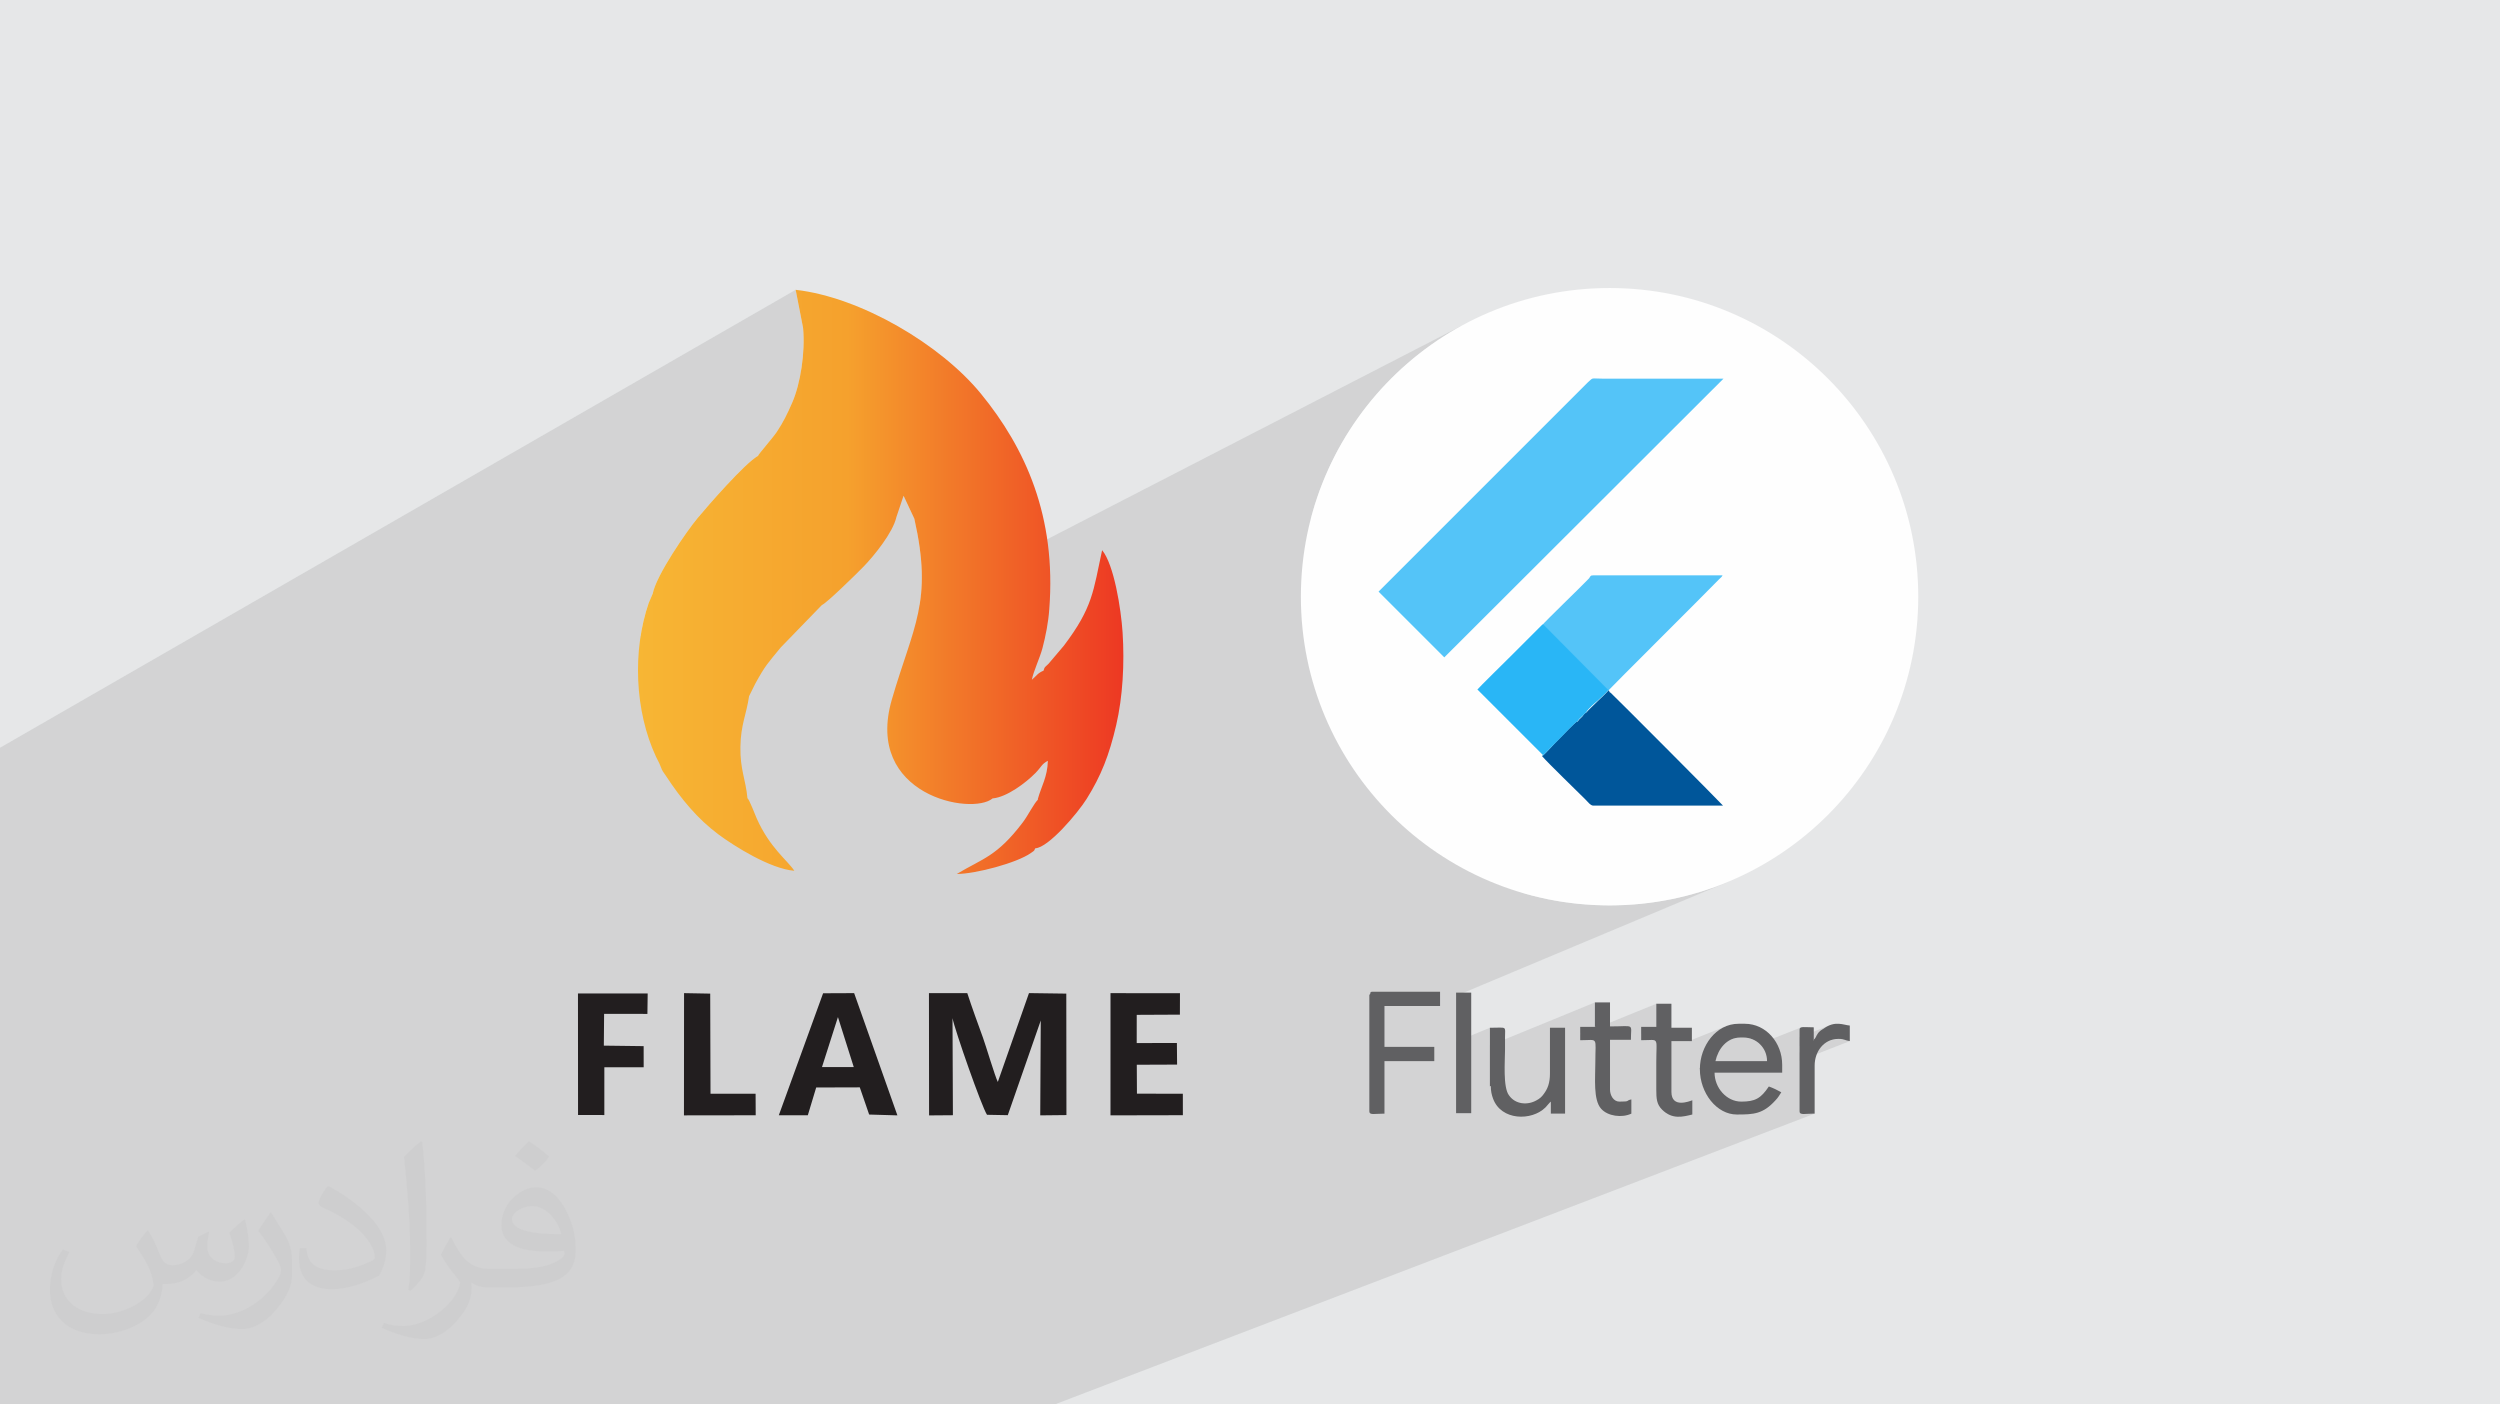
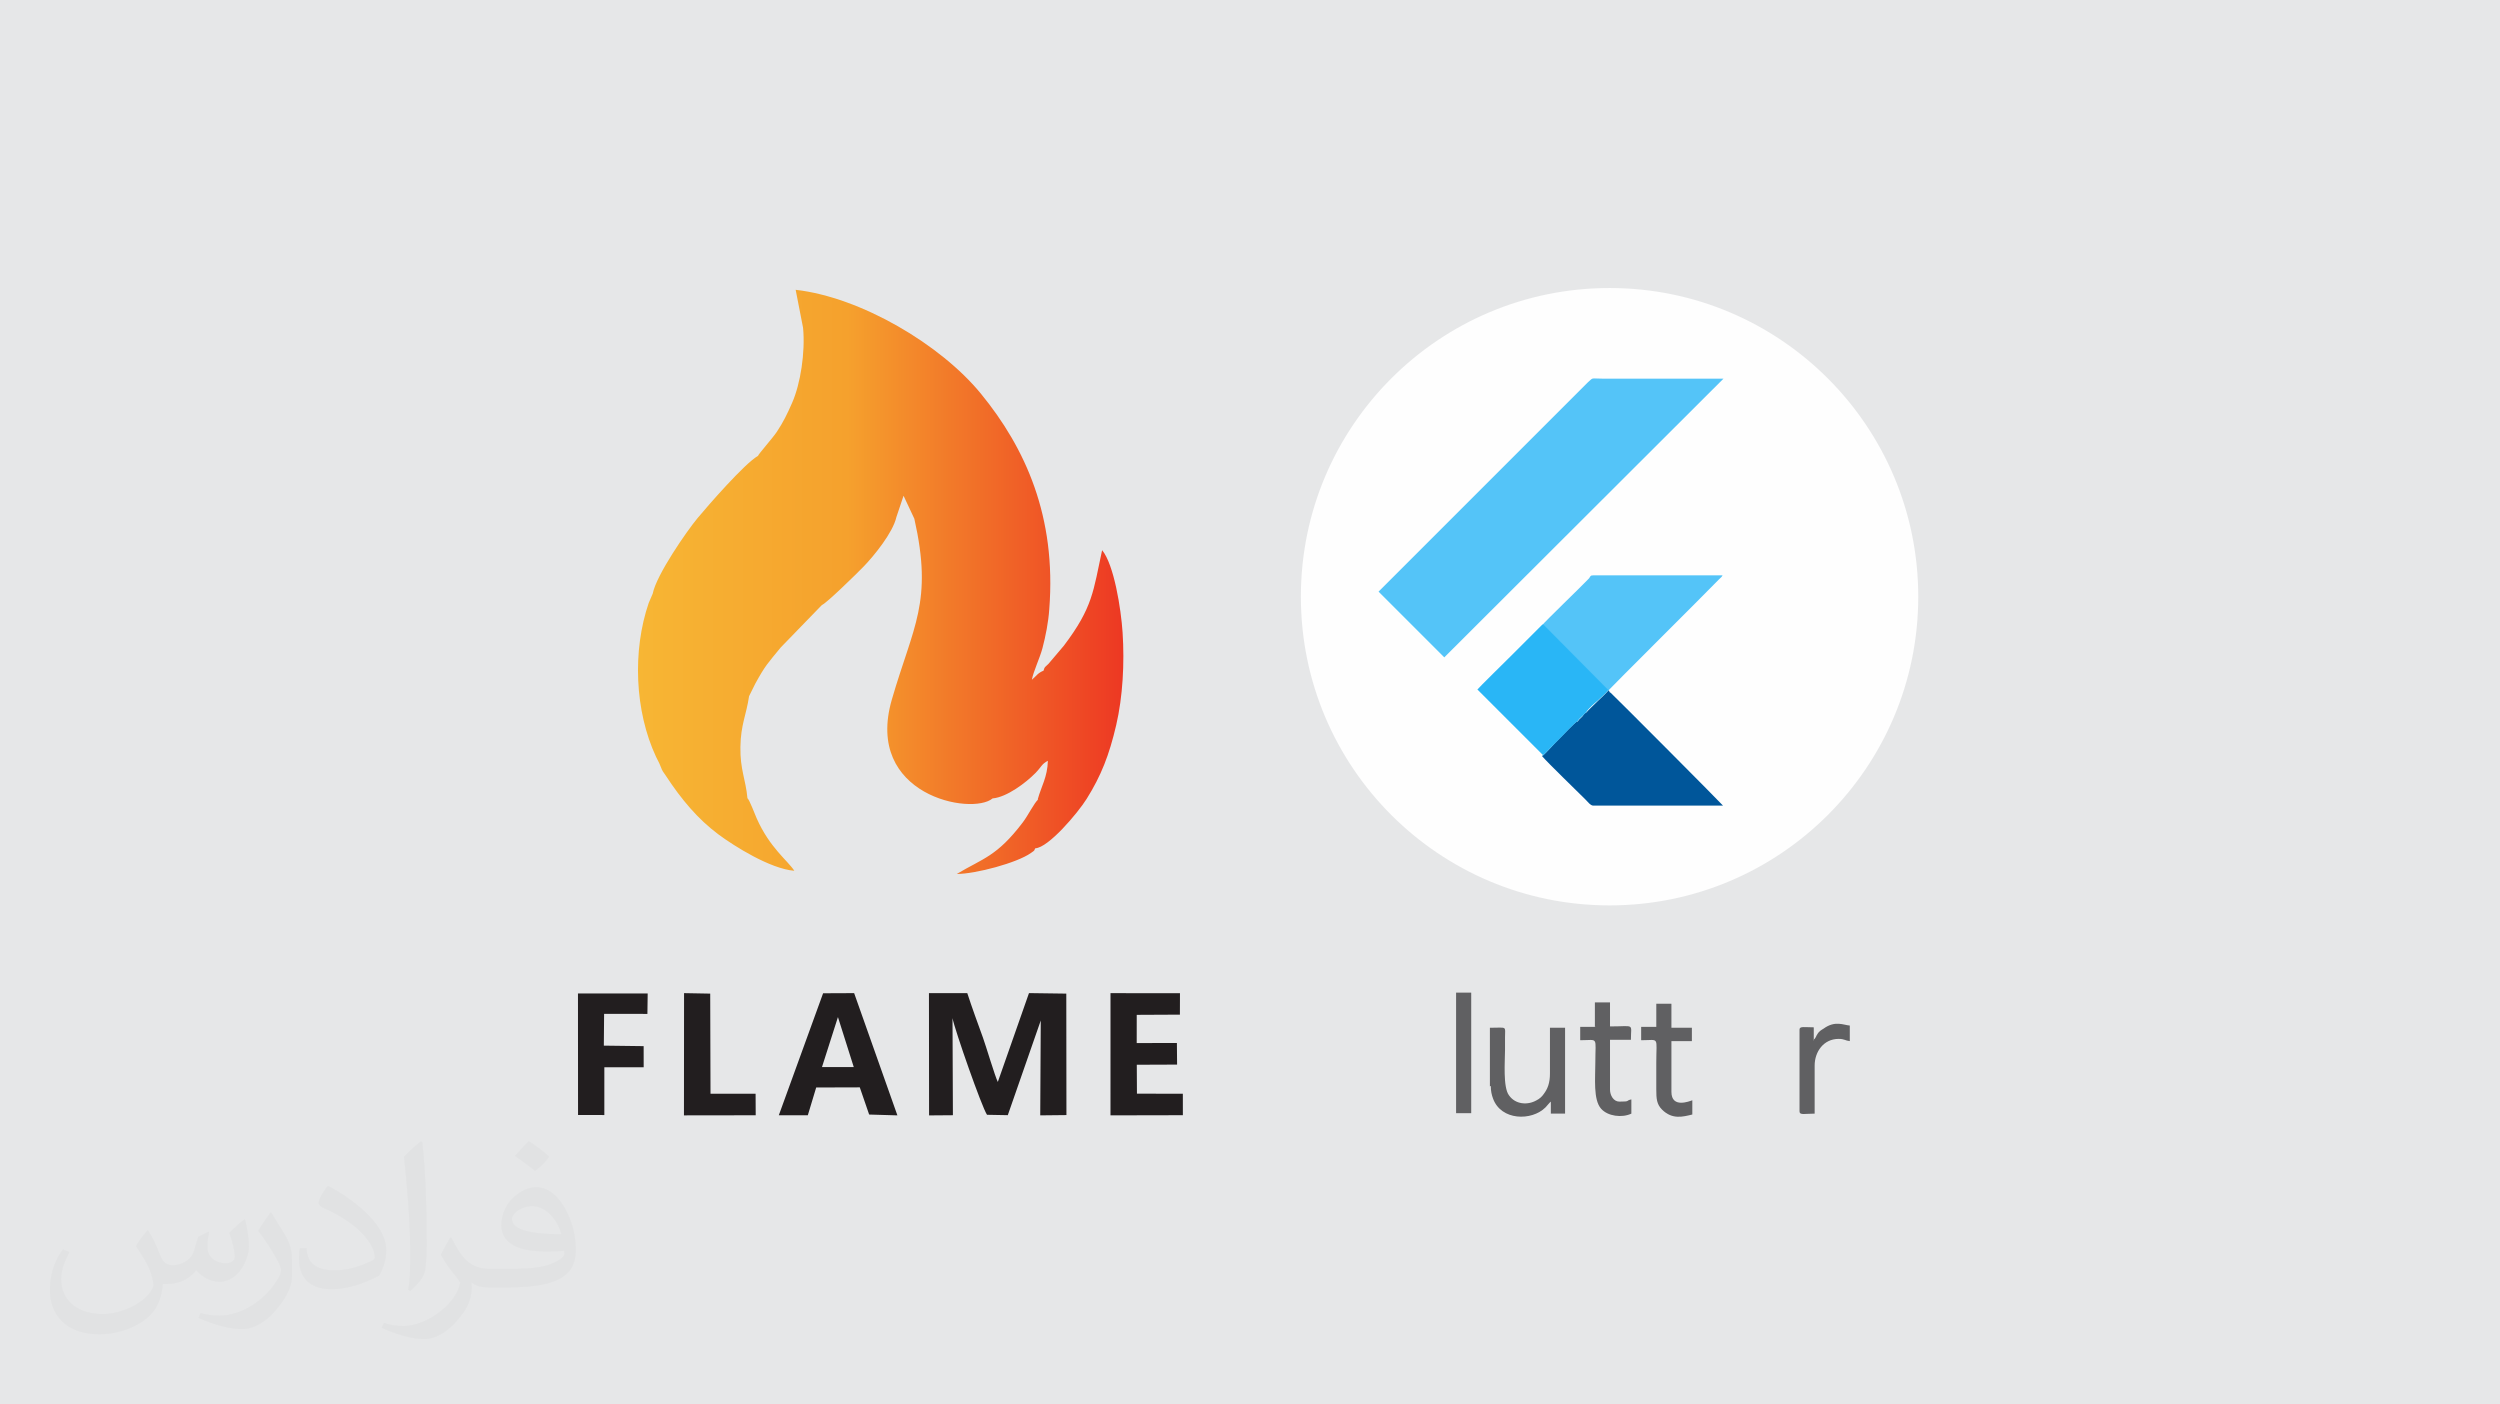
<svg xmlns="http://www.w3.org/2000/svg" xml:space="preserve" width="94.192mm" height="52.917mm" version="1.1" style="shape-rendering:geometricPrecision; text-rendering:geometricPrecision; image-rendering:optimizeQuality; fill-rule:evenodd; clip-rule:evenodd" viewBox="0 0 9419.16 5291.66">
  <defs>
    <style type="text/css">
   
    .fil5 {fill:none}
    .fil7 {fill:#00569A}
    .fil10 {fill:#221E1F}
    .fil8 {fill:#29B6F6}
    .fil6 {fill:#54C4F8}
    .fil3 {fill:#606062}
    .fil0 {fill:#E6E7E8}
    .fil4 {fill:#FEFEFE}
    .fil2 {fill:#373435;fill-opacity:0.031}
    .fil1 {fill:#2B2A29;fill-opacity:0.102}
    .fil9 {fill:url(#id0)}
   
  </style>
    <linearGradient id="id0" gradientUnits="userSpaceOnUse" x1="2403.76" y1="2192.35" x2="4232.47" y2="2192.35">
      <stop offset="0" style="stop-opacity:1; stop-color:#F7B634" />
      <stop offset="0.431" style="stop-opacity:1; stop-color:#F5A12D" />
      <stop offset="1" style="stop-opacity:1; stop-color:#ED3823" />
    </linearGradient>
  </defs>
  <g id="Layer_x0020_1">
    <polygon class="fil0" points="-0,0 9419.16,0 9419.16,5291.66 -0,5291.66 " />
-     <polygon class="fil1" points="1246.85,5291.66 1188.23,5291.66 1076.39,5291.66 1060.08,5291.66 997.34,5291.66 970.2,5291.66 968.05,5291.66 920.94,5291.66 890.07,5291.66 788.25,5291.66 675.19,5291.66 649.46,5291.66 586.42,5291.66 550.02,5291.66 488.65,5291.66 410.96,5291.66 410.62,5291.66 405.17,5291.66 378.55,5291.66 344.12,5291.66 169.03,5291.66 87.65,5291.66 -0,5291.66 -0,5274.51 -0,5244.73 -0,5203.4 -0,5174.26 -0,5144.47 -0,5082.64 -0,5036.06 -0,5028.27 -0,5025.3 -0,4989.5 -0,4970.38 -0,4958.69 -0,4924.53 -0,4900.84 -0,4874.68 -0,4874.06 -0,4809.87 -0,4803.76 -0,4802.21 -0,4789.06 -0,4767.07 -0,4727.31 -0,4485.6 -0,4483.6 -0,4475.03 -0,4474.85 -0,4461.16 -0,4428.04 -0,4325.26 -0,4198.66 -0,4187.99 -0,4158.95 -0,4144.02 -0,4118.65 -0,3777.54 -0,3684.61 -0,3587.4 -0,3563.36 -0,3391.71 -0,3295.39 -0,3250.28 -0,3182.62 -0,2956.38 -0,2817.29 2997.79,1091.9 3025.73,1235.23 3027.04,1252.77 3027.74,1270.82 3027.85,1289.28 3027.39,1308.04 3026.38,1326.99 3024.83,1346.03 3022.78,1365.04 3020.23,1383.92 3017.21,1402.57 3013.74,1420.87 3009.84,1438.73 3005.52,1456.02 3000.81,1472.66 2995.73,1488.51 2990.3,1503.5 2984.54,1517.49 2977.42,1533.52 2970.73,1548.16 2964.24,1561.77 2957.72,1574.72 2950.95,1587.34 2943.71,1600.01 2935.76,1613.07 2926.89,1626.88 2919.59,1637.06 2909.66,1649.76 2898.2,1663.89 2886.29,1678.34 2875.02,1692.03 2865.48,1703.86 2858.74,1712.74 2855.91,1717.58 2845.6,1724.29 2833.48,1733.72 2819.83,1745.51 2804.92,1759.32 2789.02,1774.78 2772.42,1791.54 2755.39,1809.23 2738.21,1827.51 2721.15,1846.01 2704.49,1864.38 2688.51,1882.26 2673.47,1899.29 2659.67,1915.12 2647.37,1929.39 2636.85,1941.74 2628.39,1951.82 2619.87,1962.39 2609.88,1975.35 2598.7,1990.41 2586.56,2007.24 2573.73,2025.55 2560.46,2045.03 2546.99,2065.37 2533.6,2086.26 2520.52,2107.4 2508.02,2128.47 2496.35,2149.19 2485.76,2169.22 2476.5,2188.28 2468.83,2206.05 2463.01,2222.22 2459.29,2236.49 2444.25,2271.48 2438.66,2288.5 2433.48,2305.78 2428.72,2323.29 2424.37,2341.03 2420.44,2358.98 2416.92,2377.1 2413.82,2395.39 2413.66,2396.49 3404.29,1867.81 3444.96,1954.49 3451.18,1983.32 3456.56,2010.9 3461.15,2037.32 3464.95,2062.64 3468,2086.95 3470.33,2110.32 3471.95,2132.82 3472.9,2154.54 3473.2,2175.54 3472.88,2195.9 3471.95,2215.71 3470.46,2235.02 3468.42,2253.93 3465.86,2272.51 3464.7,2279.47 5509.93,1225.52 5461.23,1253.53 5414.04,1283.78 5368.44,1316.2 5324.51,1350.73 5282.31,1387.29 5241.92,1425.79 5203.41,1466.19 5166.85,1508.39 5132.32,1552.32 5099.9,1597.92 5069.65,1645.11 5041.64,1693.81 5015.96,1743.96 4992.67,1795.48 4971.84,1848.29 4953.56,1902.33 4938.5,1955.36 5998.15,1427.29 6001.84,1426.1 6006.49,1425.78 6013.04,1425.99 6022.43,1426.37 6035.59,1426.57 6493.63,1426.57 5531.33,2387.15 5994.39,2169.22 5996.61,2168.35 5999.71,2167.82 6003.95,2167.65 6010.4,2167.65 6017.11,2167.65 6023.99,2167.65 6030.95,2167.65 6037.92,2167.65 6044.8,2167.65 6051.5,2167.65 6057.94,2167.65 6071.54,2167.65 6085.13,2167.65 6098.69,2167.65 6112.24,2167.65 6125.77,2167.65 6139.29,2167.65 6152.79,2167.65 6166.28,2167.65 6179.76,2167.65 6193.23,2167.65 6206.69,2167.65 6220.14,2167.65 6233.59,2167.65 6247.04,2167.65 6260.48,2167.65 6273.92,2167.65 6287.36,2167.65 6300.8,2167.65 6314.25,2167.65 6327.7,2167.65 6341.15,2167.65 6354.62,2167.65 6368.09,2167.65 6381.56,2167.65 6395.05,2167.65 6408.56,2167.65 6422.07,2167.65 6435.61,2167.65 6449.15,2167.65 6462.72,2167.65 6476.3,2167.65 6489.91,2167.65 6489.05,2169.67 6487.88,2171.55 6486.44,2173.34 6484.79,2175.09 6482.97,2176.85 6481.01,2178.64 6478.97,2180.52 6476.88,2182.54 6471.44,2188.14 6464.3,2195.43 6455.56,2204.29 6445.36,2214.6 6433.82,2226.23 6421.05,2239.08 6407.18,2253.01 6392.33,2267.9 6376.63,2283.65 6360.19,2300.11 6343.14,2317.18 6325.6,2334.74 6307.69,2352.66 6289.53,2370.82 6271.25,2389.1 6252.97,2407.38 6234.81,2425.54 6216.89,2443.46 6199.34,2461.02 6182.27,2478.1 6165.81,2494.57 6150.08,2510.32 6135.2,2525.23 6121.3,2539.17 6108.49,2552.02 6096.9,2563.67 6086.66,2574 6077.87,2582.87 6070.67,2590.18 6065.18,2595.79 6061.51,2599.6 6059.8,2601.48 6059.77,2601.5 6061.63,2601.5 6062.25,2602.73 6062.74,2603.7 6063.14,2604.5 6063.5,2605.21 6063.86,2605.92 6064.26,2606.73 6064.74,2607.7 6065.26,2608.74 6065.83,2608.48 6065.94,2608.58 6066.41,2608.94 6067.4,2609.65 6069.09,2610.8 6071.29,2612.83 6075.68,2617.08 6082.12,2623.4 6090.46,2631.64 6100.55,2641.64 6112.25,2653.27 6125.4,2666.37 6139.85,2680.79 6155.46,2696.39 6172.08,2713.01 6189.55,2730.5 6207.74,2748.72 6226.49,2767.51 6245.65,2786.73 6265.08,2806.23 6284.62,2825.86 6304.13,2845.46 6323.46,2864.89 6342.46,2884 6360.98,2902.64 6378.87,2920.66 6395.99,2937.92 6412.18,2954.25 6427.3,2969.52 6441.19,2983.57 6453.72,2996.26 6464.73,3007.43 6474.07,3016.94 6481.59,3024.63 6487.15,3030.36 6490.59,3033.97 6491.77,3035.33 5731.17,3362.53 5773.64,3374.59 5829.91,3387.58 5887.18,3397.81 5945.39,3405.21 6004.45,3409.7 6064.3,3411.21 6124.15,3409.7 6183.21,3405.21 6241.42,3397.81 6298.69,3387.58 6354.96,3374.59 6410.15,3358.92 6464.19,3340.64 6517,3319.81 5486.05,3752.14 5486.05,3924.85 5613.44,3872.27 5613.44,3939 6008.99,3776.74 6008.99,3867.25 6008.99,3867.93 6010.66,3867.25 6010.66,3867.25 6010.66,3868.92 6010.66,3868.94 5953.69,3892.11 5953.69,3898.29 6240.36,3781.76 6240.36,3870.6 6240.36,3872.27 6183.32,3895.27 6183.32,3919.21 6205.99,3918.69 6221.93,3918.19 6232.3,3919.3 6238.22,3923.61 6240.85,3932.72 6241.22,3945.04 6297.33,3922.57 6362.36,3922.57 6505.2,3865.51 6491.55,3871.66 6478.7,3879.3 6466.69,3888.31 6455.58,3898.58 6445.43,3910 6436.27,3922.43 6428.17,3935.77 6421.17,3949.89 6417.98,3957.96 6521.92,3916.66 6538.55,3911.1 6557.1,3909.14 6558.75,3909.14 6558.77,3909.14 6568.81,3909.14 6586.58,3910.9 6603.2,3915.95 6618.28,3923.99 6629.27,3932.93 6783.43,3872.01 6780.86,3874.77 6780,3878.98 6780,3907.8 6886.29,3865.93 6870.49,3875.64 6867.35,3877.53 6864.25,3879.46 6861.24,3881.47 6858.34,3883.6 6855.6,3885.88 6853.05,3888.36 6850.74,3891.07 6848.7,3894.06 6846.47,3897.27 6844.66,3900.56 6843.1,3903.85 6841.57,3907.06 6839.89,3910.11 6837.86,3912.92 6835.28,3915.42 6831.95,3917.52 6833.62,3920.88 6833.62,3920.9 6780,3941.96 6780,3965.42 6889.3,3922.59 6907.24,3916.38 6927.49,3914.19 6934.86,3914.48 6940.87,3915.26 6945.9,3916.4 6950.32,3917.76 6954.51,3919.19 6958.83,3920.56 6963.67,3921.74 6969.39,3922.58 6780,3996.58 6780,4187.38 6780.94,4192.07 6783.72,4195.05 6788.31,4196.65 6794.66,4197.22 6802.75,4197.08 6812.52,4196.57 6823.95,4196.02 6836.98,4195.76 3973.23,5291.66 3902.62,5291.66 3772.92,5291.66 3718.19,5291.66 3649.58,5291.66 3582.96,5291.66 3567.97,5291.66 3509.37,5291.66 3465.39,5291.66 3423.57,5291.66 3410.08,5291.66 3395.46,5291.66 3360.93,5291.66 3354.92,5291.66 3343.06,5291.66 3343.02,5291.66 3337.81,5291.66 3334.1,5291.66 3296.66,5291.66 3284.37,5291.66 3274.91,5291.66 3267.21,5291.66 3232.94,5291.66 3230.6,5291.66 3229.23,5291.66 3210.49,5291.66 3205.56,5291.66 3205.49,5291.66 3205.46,5291.66 3203.57,5291.66 3200.36,5291.66 3191.2,5291.66 3130.62,5291.66 3085.94,5291.66 3082.56,5291.66 3077.19,5291.66 3077.17,5291.66 3075.73,5291.66 3061.54,5291.66 3033.02,5291.66 3008.65,5291.66 2980.89,5291.66 2945.7,5291.66 2935.18,5291.66 2923.81,5291.66 2921.75,5291.66 2893.37,5291.66 2878.37,5291.66 2810.05,5291.66 2806.54,5291.66 2771.5,5291.66 2760.48,5291.66 2759,5291.66 2743.92,5291.66 2734.2,5291.66 2719.64,5291.66 2665.44,5291.66 2662.85,5291.66 2650.27,5291.66 2649.6,5291.66 2649.57,5291.66 2648.09,5291.66 2571,5291.66 2526.07,5291.66 2520.99,5291.66 2512.83,5291.66 2512.78,5291.66 2512.75,5291.66 2511.34,5291.66 2509.21,5291.66 2507.76,5291.66 2463.28,5291.66 2451.49,5291.66 2371.25,5291.66 2316.05,5291.66 2258.25,5291.66 2174.62,5291.66 2093.12,5291.66 1853.05,5291.66 1840.96,5291.66 1814.81,5291.66 1789.64,5291.66 1660.18,5291.66 1609.77,5291.66 1525.96,5291.66 1525.89,5291.66 1523.99,5291.66 1522.04,5291.66 1509.24,5291.66 1458.76,5291.66 1432.8,5291.66 1372.47,5291.66 1300.27,5291.66 1261.44,5291.66 " />
    <path class="fil2" d="M557.98 4636.29c17.98,27.25 29.64,53.44 41.02,82.55 8.46,16.94 12.95,48.16 52.65,48.16 11.63,0 28.32,-3.43 43.13,-11.63 16.66,-8.74 29.36,-21.97 35.99,-42.06l15.87 -53.44 38.63 -19.05 2.64 2.64c-5.28,20.12 -6.6,39.42 -6.6,54.51 0,44.7 38.63,61.65 69.32,61.65 17.98,0 34.14,-8.74 34.14,-25.15 0,-21.16 -8.99,-57.15 -20.65,-89.43 17.98,-17.98 35.99,-35.99 56.62,-50.55l3.17 1.6c8.99,38.1 14.02,75.67 14.02,100.81 0,24.61 -10.85,51.87 -19.84,69.6 -18.52,34.92 -51.33,62.71 -91.01,62.71 -30.15,0 -63.75,-15.09 -86.79,-43.13l-1.32 0c-21.69,27 -55.3,51.33 -109.02,51.33l-16.66 0c-2.64,35.46 -10.31,60.58 -21.97,83.08 -32,62.43 -127,106.63 -216.43,106.63 -124.36,0 -186.79,-71.7 -186.79,-167.21 0,-59 19.3,-113.77 48.95,-152.65l24.33 10.06c-18.52,35.46 -30.96,68.78 -30.96,101.6 0,89.43 72.77,132.03 156.64,132.03 77.8,0 174.09,-49.48 191.57,-106.88 -6.6,-62.71 -30.15,-92.07 -66.14,-149.22 10.85,-19.05 24.87,-38.1 42.34,-58.47l3.17 0 0 0 0 0 -0.02 -0.09zm1434.31 -336.55c26.19,16.41 51.87,35.71 76.99,57.94 -14.02,19.84 -31.5,37.85 -53.19,53.72 -25.15,-20.37 -50.27,-37.85 -75.95,-56.36 17.45,-19.58 34.67,-38.35 52.12,-55.3l0 0 0 0 0 0 0 0 0 0 0.03 0zm13.49 244.48c-42.34,0 -76.99,27.79 -76.99,48.41 0,44.2 84.66,57.94 186,57.4 -12.7,-51.87 -57.15,-105.84 -109.02,-105.84l0.01 0.03zm-95 236.55c55.04,0 103.2,-1.6 139.95,-10.85 41.02,-10.31 75.67,-30.96 75.67,-45.24 0,-3.71 0,-8.2 -1.32,-11.91 -23.01,2.11 -49.48,2.11 -72.49,2.11 -74.6,0 -131.75,-16.94 -154.25,-58.75 -5.56,-11.63 -9.52,-24.61 -9.52,-39.42 0,-40.49 17.45,-79.91 48.16,-107.16 25.65,-22.48 53.97,-36.5 82.8,-36.5 52.12,0 93.65,41.81 122.76,107.7 15.87,35.99 26.72,77.52 26.72,129.92 0,34.92 -9.52,64.29 -31.22,85.98 -40.49,39.17 -115.09,53.97 -229.39,53.97l-51.87 0 0 0 -13.49 0c-28.32,0 -48.69,-5.03 -64.82,-17.45l-2.64 0c0.79,6.6 1.32,12.95 1.32,19.05 0,25.65 -8.46,58.47 -25.65,84.66 -50.8,75.41 -105.84,108.2 -153.47,108.2 -48.16,0 -107.16,-18.52 -160.35,-42.6l9.52 -18.52c17.2,7.14 41.02,11.91 73.81,11.91 85.98,0 198.96,-82.55 212.98,-163.25 -3.17,-6.6 -8.99,-15.34 -17.2,-24.61 -25.15,-29.9 -41.02,-54.76 -55.83,-80.95 12.7,-25.15 24.33,-45.24 35.18,-63.5l4.5 -0.53c36.78,74.88 70.1,117.73 144.45,117.73l11.63 0 0 0 53.97 0 0 0 0 0 0 0 0 0 0 0 0.09 0.01zm-372.54 79.12c6.35,-34.39 6.88,-73.02 6.88,-109.02l0 -53.44c0,-99.75 -12.7,-244.73 -23.01,-339.19 17.98,-19.3 43.13,-42.06 62.97,-57.4l5.82 1.6c13.49,118.8 16.66,256.39 16.66,383.64 0,33.35 -1.32,65.89 -4.5,89.69 -1.85,30.15 -19.3,52.91 -56.62,87.83l-8.2 -3.71zm-383.38 -157.43c1.85,46.84 24.87,83.62 105.31,83.62 50.01,0 92.33,-12.95 139.17,-35.18 8.46,-3.71 12.95,-8.74 12.95,-12.95 0,-29.36 -22.48,-68.25 -60.32,-103.71 -36.78,-33.35 -85.47,-62.71 -130.96,-82.3 -15.62,-6.6 -20.65,-13.49 -20.65,-20.12 0,-13.49 17.98,-41.81 32.82,-62.18l5.03 -0.53c52.12,27.25 110.34,67.74 153.47,112.7 39.17,41.53 63.5,83.62 63.5,129.39 0,33.86 -10.31,65.61 -27,95.25 -57.15,28.83 -118.01,50.8 -178.33,50.8 -73.28,0 -123.29,-34.39 -123.29,-115.09 0,-8.74 0,-22.22 3.17,-39.7l25.15 0 0 0 0 0 0 0 0 0 0 0 -0.02 0zm-132.57 -133.1l45.52 73.56c16.66,27.25 32.28,56.9 32.28,103.71l0 59.79c0,48.41 -30.96,100.28 -80.95,151.61 -39.17,34.67 -73.81,49.48 -105.84,49.48 -47.62,0 -102.13,-14.81 -165.1,-41.81l7.14 -18.52c19.84,5.28 42.85,9.78 71.17,9.78 90.5,-0.53 183.08,-66.67 225.42,-147.37 5.03,-9.27 6.88,-17.98 6.88,-24.08 0,-9.27 -5.03,-19.58 -8.99,-28.83 -23.01,-43.38 -48.69,-83.08 -76.99,-119.86 14.81,-23.29 29.64,-45.77 45.77,-68l3.71 0.53 0 0 0 0 0 0 0 0 0 0 -0.02 0.01z" />
    <g id="_2485487843968">
      <g>
-         <path class="fil3" d="M6558.75 3909.14l10.06 0c48.61,0 88.84,38.56 88.84,88.84l-194.43 0c10.06,-45.24 41.9,-88.84 93.88,-88.84l1.67 0 -0.02 0zm-154.21 119.01c0,90.51 63.7,170.97 139.12,170.97 63.7,0 98.89,-1.67 145.83,-53.64 10.06,-10.05 15.07,-20.11 21.79,-30.17 -11.73,-6.7 -31.84,-16.75 -46.94,-21.78 -30.17,45.24 -51.96,56.99 -103.91,56.99 -55.31,0 -100.55,-51.96 -100.55,-108.95l254.78 0 0 -30.17c0,-82.14 -60.34,-154.2 -140.79,-154.2l-23.46 0c-85.5,0 -145.84,83.8 -145.84,170.97l0 -1.67 -1.67 0 0 0 1.67 1.67 -0.02 -0.04 -0.01 0.02z" />
-         <path class="fil3" d="M5159.21 3748.25l0 439.15c0,15.08 20.11,8.39 56.97,8.39l0 -197.79 187.74 0 0 -53.64 -187.74 0 0 -154.2 209.51 0 0 -53.63 -254.76 0c-6.7,0 -8.38,1.67 -8.38,8.39l-1.67 1.67 0 0 0 0 -1.67 1.69 0 -0.02 0 -0.01z" />
        <path class="fil3" d="M5616.78 4091.84c0,18.44 3.35,33.52 8.39,46.92 30.17,83.8 145.81,85.47 197.77,33.51 6.71,-6.7 15.07,-18.44 20.11,-21.78l0 45.24 53.64 0 0 -323.49 -57 0 0 172.64c0,35.19 -8.38,56.97 -23.46,77.09 -6.71,10.06 -16.75,18.45 -26.8,23.46 -35.21,20.11 -80.46,15.08 -103.94,-18.42 -23.46,-30.17 -15.07,-130.72 -15.07,-170.96 0,-16.75 0,-30.17 0,-46.92 0,-45.25 10.05,-36.86 -56.98,-36.86l0 221.23 1.67 -1.67 0 0 0 0 1.67 0 0 0 0 0.01z" />
        <path class="fil3" d="M6010.66 3868.92l-56.97 0 0 50.29c70.4,0 56.97,-16.75 56.97,85.47 0,56.99 -8.38,139.12 21.79,172.64 25.14,28.5 78.77,35.19 113.97,18.44l0 -53.63c-23.46,5.04 -1.67,8.38 -45.25,8.38 -21.79,0 -35.2,-23.46 -35.2,-45.24l0 -187.72 78.76 0c0,-63.7 16.77,-50.3 -78.76,-50.3l0 -90.51 -56.98 0 0 90.51 0 1.67 1.67 -1.67 0 0 0 1.69 -0.02 -0.03 0.02 0.01z" />
        <path class="fil3" d="M6240.31 3868.92l-56.99 0 0 50.29c70.42,0 56.99,-16.75 56.99,85.47 0,31.84 0,63.7 0,98.89 0,36.87 1.68,56.98 21.79,77.1 38.56,38.55 78.77,26.8 113.99,18.44l0 -53.63c-10.05,3.34 -78.76,31.84 -78.76,-31.83l0 -191.08 77.09 0 0 -50.3 -77.09 0 0 -90.51 -56.97 0 0 90.51 0 0 0 -1.67 0 0 0 -1.67 -0.02 -0.02 -0.03 0.01z" />
        <path class="fil3" d="M6833.64 3920.88l0 -50.29c-35.21,0 -53.64,-5.02 -53.64,8.39l0 308.4c0,15.07 20.11,8.38 56.98,8.38l0 -181.02c0,-51.96 33.51,-100.55 90.51,-100.55 21.78,0 25.13,6.71 41.9,8.39l0 -58.67c-23.46,-1.67 -55.31,-20.11 -98.9,11.73 -8.39,5.02 -16.75,10.06 -21.79,18.42 -6.71,8.39 -6.71,18.45 -16.75,23.46l0 1.67 0 -1.67 0 0 1.67 3.36 0 0.02 0.02 -0.02z" />
        <polygon class="fil3" points="5486.05,4194.08 5543.04,4194.08 5543.04,3739.85 5486.05,3739.85 " />
      </g>
      <g>
        <circle class="fil4" cx="6064.3" cy="2248.18" r="1163.03" />
        <line class="fil5" x1="5946.19" y1="2720.65" x2="5946.19" y2="2720.65" />
        <line class="fil5" x1="5812.14" y1="2843.54" x2="5812.14" y2="2843.54" />
        <line class="fil5" x1="5808.41" y1="2355.7" x2="5808.41" y2="2355.7" />
        <path class="fil6" d="M5193.96 2229.08l247.64 247.64 1052.03 -1050.15 -458.04 0c-40.96,0 -31.66,-5.59 -52.14,13.03l-789.49 789.48 0 0 0 0 0 0z" />
        <path class="fil6" d="M5812.14 2353.84l245.79 247.64 1.87 0c7.44,-9.3 368.66,-368.66 417.08,-418.94 5.59,-5.59 11.17,-9.3 13.03,-14.89 -145.24,0 -286.74,0 -431.97,0 -16.75,0 -37.22,0 -53.99,0 -13.04,0 -11.18,3.71 -16.75,11.18 -22.33,24.21 -171.29,167.58 -176.88,176.88l0 0 3.73 -1.86 -1.86 0 -0.05 -0.01z" />
        <path class="fil7" d="M5940.62 2718.79c-7.44,3.73 -54.01,52.14 -65.17,63.31 -11.17,11.18 -20.47,20.48 -31.65,33.52 -11.17,11.17 -20.48,22.33 -31.64,31.65 -3.73,0 -1.87,0 -1.87,1.86 24.21,27.92 128.48,128.48 161.99,161.99 13.04,13.04 18.62,22.34 29.8,24.21 16.75,0 39.11,0 55.85,0 145.25,0 288.62,0 433.84,0 0,-1.86 -411.5,-415.23 -422.68,-424.53 -5.59,-3.71 -1.87,-1.86 -3.73,-1.86 -1.86,-3.73 -1.86,-3.73 -3.73,-7.44l-1.86 0c-9.3,11.17 -29.8,29.8 -40.96,40.95 -9.3,9.31 -35.37,33.52 -40.95,40.96 -7.44,3.71 -13.04,11.18 -16.77,16.74 -7.44,7.45 -13.03,11.18 -16.74,18.62l0 0 -5.6 -1.86 1.86 1.88 0.01 0z" />
        <path class="fil8" d="M5812.14 2847.25c0,-3.73 0,-1.86 1.86,-1.86 11.17,-9.3 20.48,-20.47 31.65,-31.65 11.18,-11.17 20.48,-20.48 33.51,-33.51 11.18,-11.18 55.87,-59.58 65.17,-63.32 3.71,-7.44 11.18,-13.03 16.75,-18.61 5.59,-5.6 13.03,-13.04 16.76,-16.77 5.59,-11.18 31.64,-33.51 40.96,-40.96 11.17,-11.17 33.51,-29.8 40.95,-40.95l-245.78 -247.65c-3.73,1.88 -3.73,1.88 -7.44,5.59 -3.74,3.74 -5.6,5.6 -9.31,9.31l-46.54 46.54c-20.48,20.48 -40.96,40.96 -61.46,61.46 -11.17,11.18 -119.16,117.3 -122.89,122.9l247.64 247.64 0 0 0 3.71 -1.84 -1.87 0.01 0z" />
      </g>
      <g>
        <path class="fil9" d="M3377.32 1948.16l26.97 -80.35 40.67 86.68c70.83,314.38 -4.37,403.69 -84.86,681.48 -104.59,360.92 301.52,437.89 379.7,372.18 53.43,-4.47 125.34,-58.95 161.12,-95.39 23.23,-23.66 23.55,-34.46 47.13,-46.35 -1.87,62.46 -24.29,94.58 -38.36,145.65l1.89 -0.17c-15.86,14.52 -37.39,59.43 -58.24,86.87 -97.62,128.46 -149.66,134.95 -248.54,194.04 70.53,0.1 227.36,-41.93 279.16,-78.89 19.02,-13.58 8.93,-5.45 16.75,-17.85 49.19,-1.9 159.81,-132.42 193.44,-186.19 54.27,-86.78 84.95,-164.42 111.4,-278.34 24.62,-106.04 31.61,-232.44 23.98,-348.74 -5.83,-88.61 -32.22,-255.52 -77.11,-309.94 -33.44,153.96 -34.43,215.03 -144.18,359.94l-57.81 68.22c-14.28,14.44 -14,9.21 -18.71,25.78 -23.02,9.66 -26.06,19.4 -43.98,34.35 5.32,-30.68 29.95,-81.46 39.86,-118.95 11.94,-45.16 22.39,-98.04 25.71,-147.12 27.16,-348.71 -89.82,-606.68 -257.49,-811.69 -151.84,-185.65 -452.68,-363.48 -698.03,-391.48l27.94 143.33c8.66,91.99 -9.6,210.44 -41.19,282.26 -19.75,44.9 -32.56,71.24 -57.65,109.39 -15.01,22.83 -69.59,84.16 -70.98,90.7 -49.66,27.87 -188.37,187.19 -227.52,234.24 -41.12,49.43 -155.29,214.18 -169.1,284.67l-15.04 34.99c-61.86,180.09 -52.94,407.55 27.48,579.85 7.31,15.64 10.72,19.39 17.23,36.32 8.21,21.37 8.1,17.19 19.45,34.58 58.76,89.96 121.44,164.2 198.17,221.33 60.34,44.91 196.18,130.07 286.23,137.21 -25.88,-39.43 -92.79,-86.68 -142.05,-197.9 -6.58,-14.84 -27.25,-70.2 -34.62,-75.52 -6.56,-71.34 -27.91,-107.5 -26.51,-193.08 1.39,-85.31 22.25,-120.24 32.62,-191.28l23.2 -46.75c38.07,-69.53 46.66,-76.47 96.45,-137.2l154.74 -159.56c16.21,-5.53 129.35,-116.21 157.59,-145.32 38.23,-39.43 110.04,-127.35 123.09,-186z" />
        <g>
          <path class="fil10" d="M3500.46 4202.46l89.76 -0.69 -1.49 -365.76c9.03,46.01 110.06,334.12 129.99,364.14l78.31 1.44 124.23 -356.8 -1.98 357.48 98.69 -1.04 -0.52 -457.64 -140.58 -1.94 -117.41 334.78c-10.22,-19.57 -44.49,-135.04 -56,-166.85 -20.26,-55.94 -41.79,-114.52 -59.01,-167.72l-144.46 0.02 0.47 460.58z" />
          <path class="fil10" d="M3157.08 3831.98l59.64 188.45 -119.77 -0.04 60.13 -188.41zm-222.78 369.95l109.31 -0.11 31.54 -104.55 164.24 -0.48 35.27 102.42 106.43 3.13 -162.96 -460.57 -116.96 0.5 -166.87 459.66z" />
          <polygon class="fil10" points="4183.95,4202.27 4456.66,4201.7 4456.55,4120.81 4283.62,4120.59 4283.04,4011.61 4434.88,4011.03 4434.16,3929.71 4282.73,3929.84 4282.83,3823.61 4445.44,3822.81 4445.71,3742.15 4184.01,3741.84 " />
          <polygon class="fil10" points="2425.16,4021.15 2425.04,3941.5 2275.04,3939.57 2276.06,3819.81 2439.21,3820.05 2440.26,3743.03 2177.57,3743.05 2177.87,4200.82 2276.94,4201.08 2276.98,4021.16 " />
          <polygon class="fil10" points="2576.91,4202.34 2847.23,4201.95 2846.82,4120.78 2676.97,4120.81 2675.85,3743.61 2577.29,3741.78 " />
        </g>
      </g>
    </g>
  </g>
</svg>